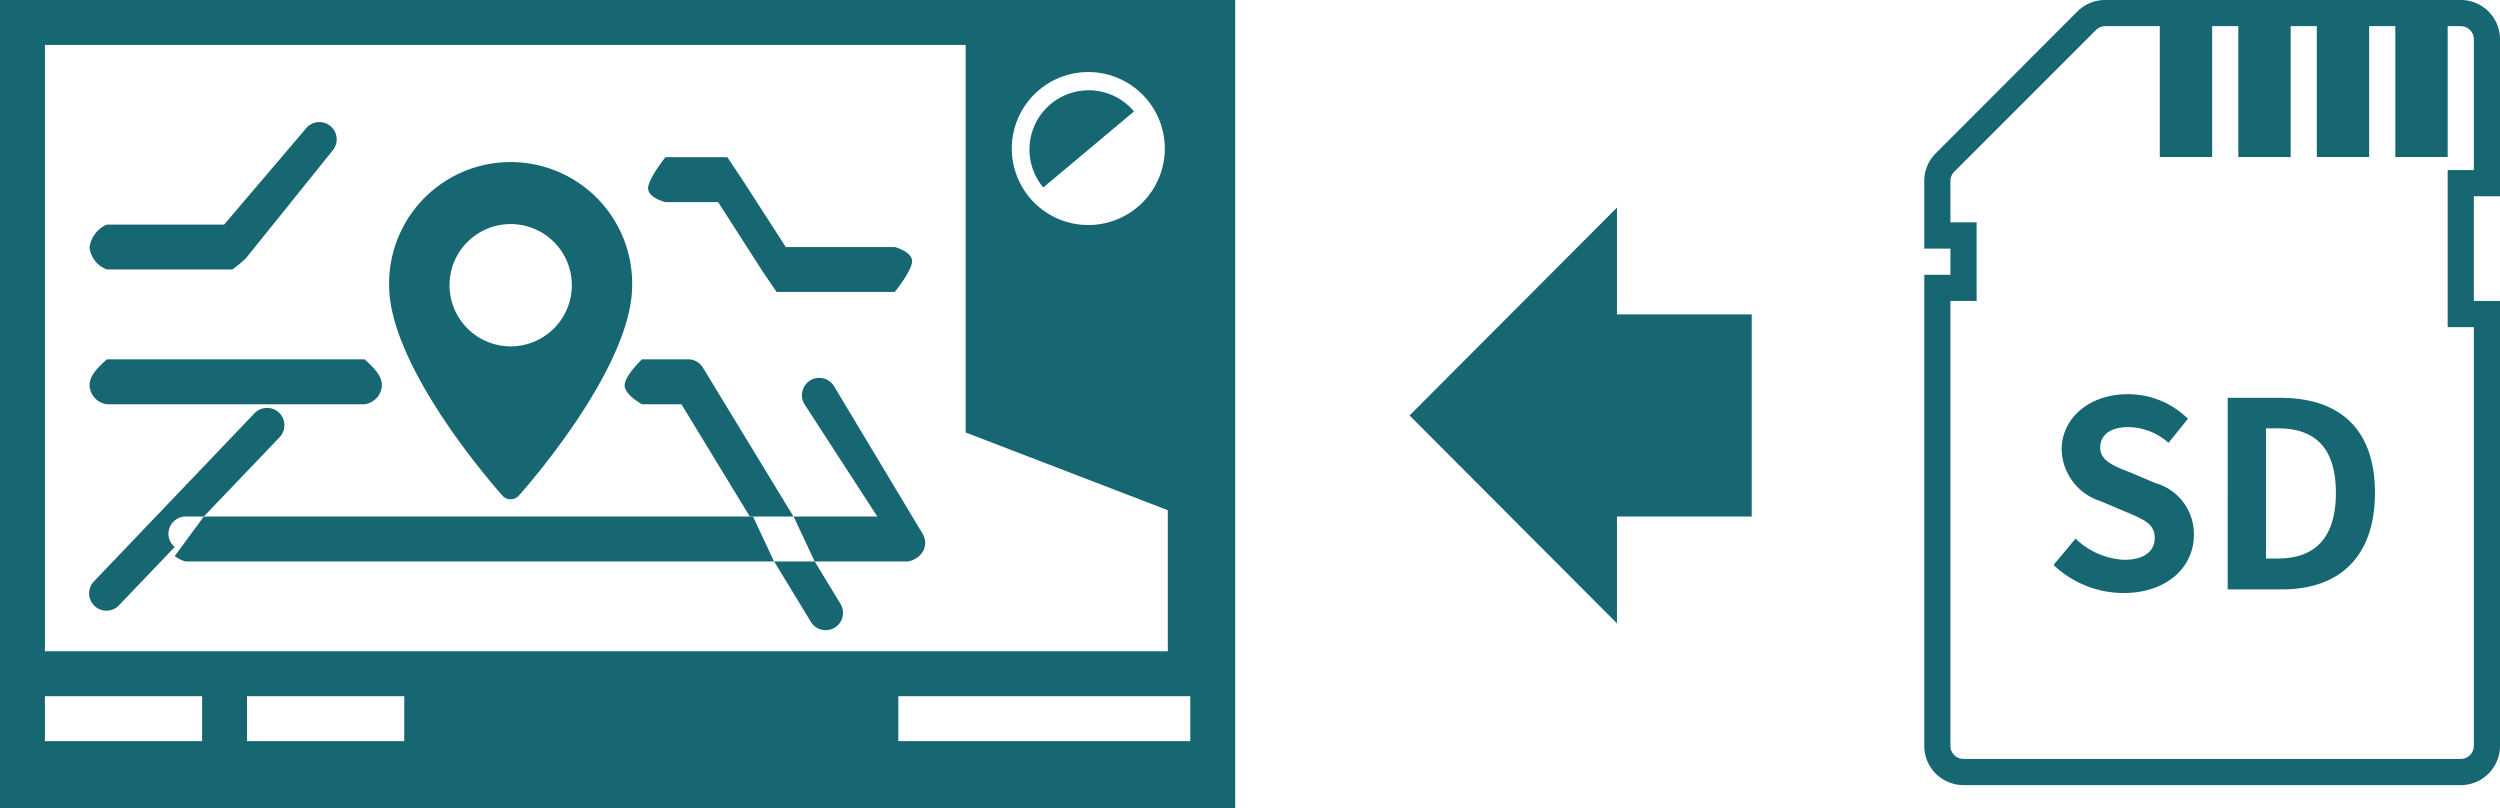
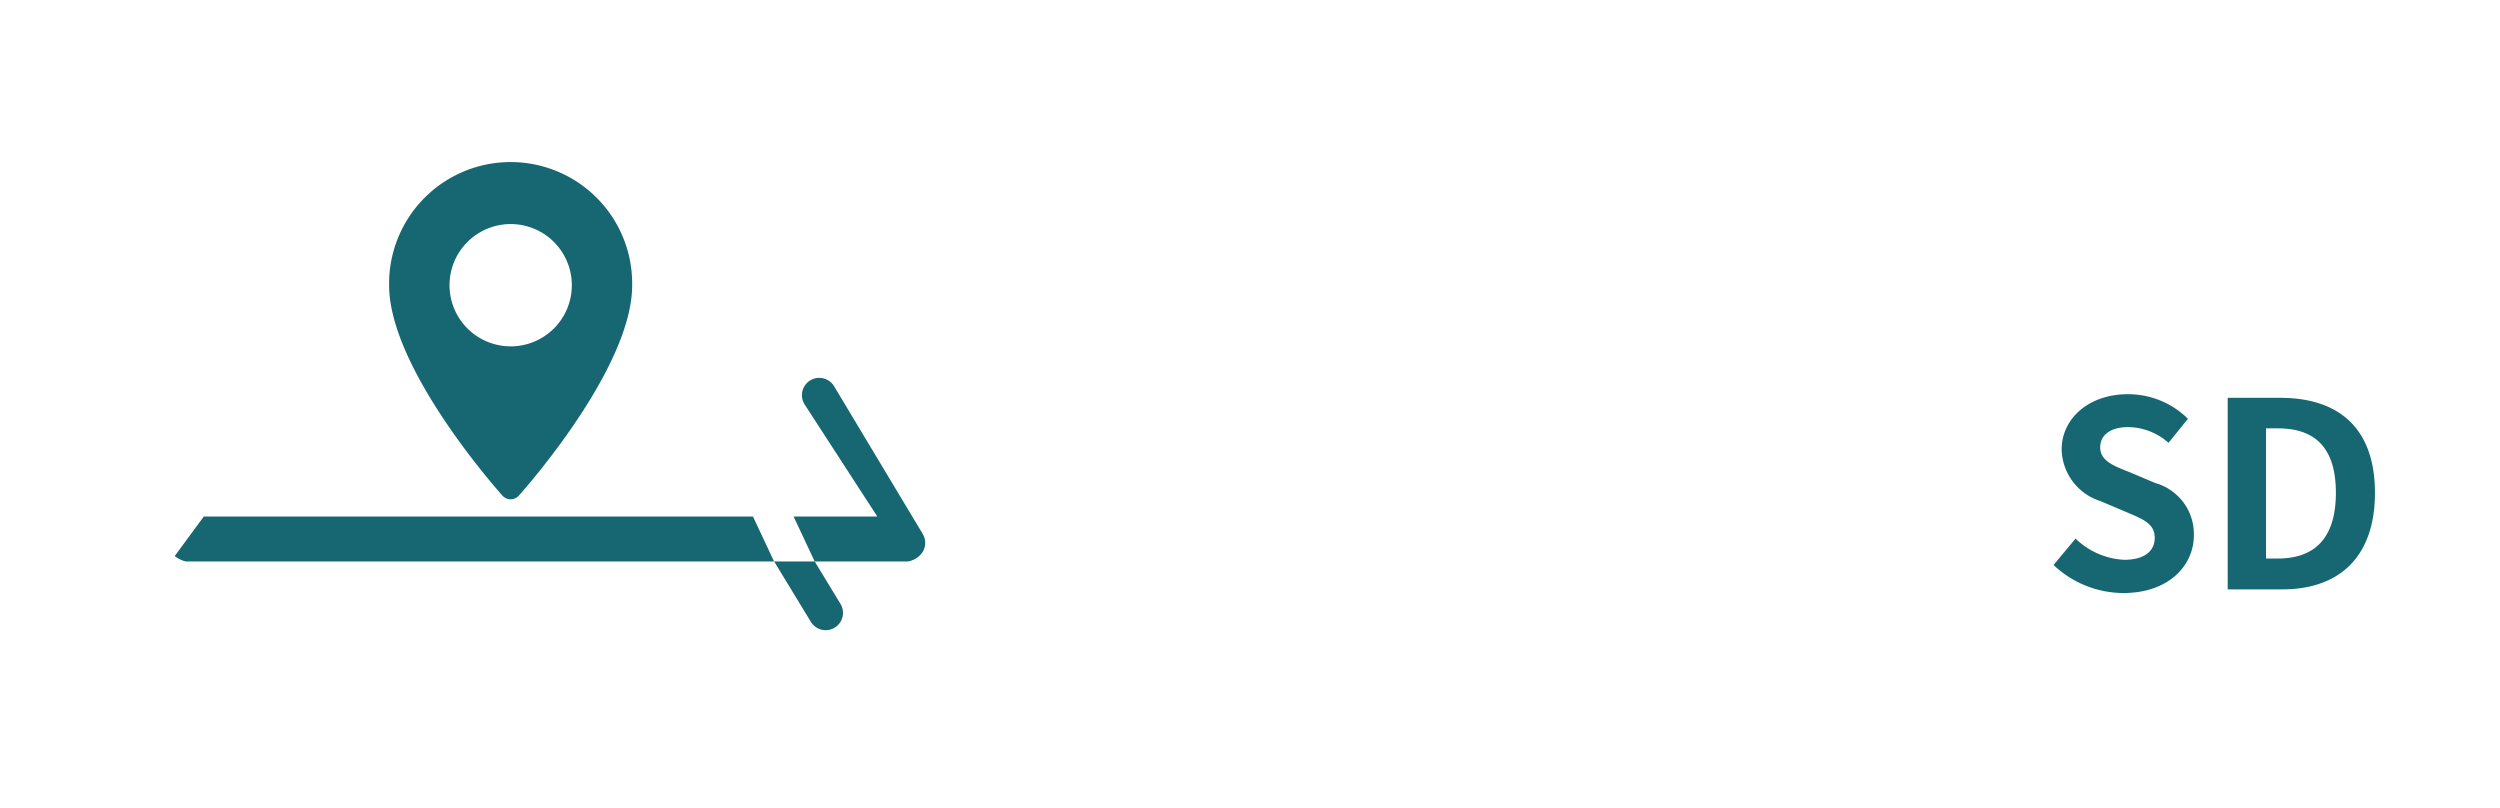
<svg xmlns="http://www.w3.org/2000/svg" width="111.319" height="36" viewBox="0 0 111.319 36">
  <defs>
    <style>.a{fill:#166772}</style>
  </defs>
-   <path class="a" d="M0 0v36h55V0zm48.46 3.208a3.406 3.406 0 11-3.406 3.406 3.406 3.406 0 013.406-3.406zM9 33H2v-2h7zm9 0h-7v-2h7zm35 0H40v-2h13zm-1-4H2V2h41v17.258l9 3.461z" />
  <path class="a" d="M23.1 22.071c.206-.229 5.049-5.666 5.049-9.369a5.412 5.412 0 10-10.823 0c0 3.7 4.843 9.14 5.049 9.369a.487.487 0 00.725 0zM20.016 12.7a2.723 2.723 0 112.723 2.723 2.726 2.726 0 01-2.723-2.723zM9.075 23L7.78 24.759a1.317 1.317 0 00.487.241h26.2l-.939-2zm28.066-5.8a.771.771 0 00-1.323.794L39.065 23h-3.728l.939 2h4.151a.966.966 0 00.67-.446.771.771 0 00-.009-.777zm-1.028 10.5a.771.771 0 001.318-.8L36.276 25H34.47z" />
-   <path class="a" d="M31.3 16.37a.77.77 0 00-.658-.37h-2.056s-.772.732-.772 1.158.772.842.772.842h1.757l3.044 5h1.944zM4.758 18h11.476a.889.889 0 00.771-.842c0-.426-.345-.772-.771-1.158H4.758c-.426.386-.771.732-.771 1.158a.889.889 0 00.771.842zM7.5 23.771A.771.771 0 018.267 23h.808l3.374-3.531a.771.771 0 00-1.115-1.069L4.2 25.87a.771.771 0 101.114 1.065l2.466-2.579a.758.758 0 01-.28-.585zM4.758 12h5.591a5.97 5.97 0 00.6-.5l3.856-4.79a.771.771 0 10-1.2-.967L9.98 10H4.758a1.293 1.293 0 00-.771 1.018 1.2 1.2 0 00.771.982zM29.63 9h2.347l1.964 3.059c.143.213.639.941.639.941h5.262s.771-.947.771-1.373-.771-.627-.771-.627h-4.853l-1.964-3.046A192.61 192.61 0 0132.386 7H29.63s-.771.961-.771 1.387.771.613.771.613zm20.864-4.038a2.635 2.635 0 00-4.038 3.387zM78 14h-6V9.243L62.765 18.5 72 27.757V23h6v-9zM100.249.583h1.165v5.826h-1.165zm3.496 0h1.165v5.826h-1.165zm3.496 0h1.165v5.826h-1.165zm-10.488 0h1.165v5.826h-1.165z" />
-   <path class="a" d="M99.667 0h2.331v6.992h-2.331zm3.495 0h2.331v6.992h-2.331zm3.496 0h2.331v6.992h-2.331zM96.171 0h2.331v6.992h-2.331z" />
-   <path class="a" d="M109.572 34.959H87.431a1.748 1.748 0 01-1.748-1.748V12.236h1.165V11.07h-1.165V8.057a1.734 1.734 0 01.517-1.236L92.5.512A1.734 1.734 0 0193.74 0h15.832a1.747 1.747 0 011.747 1.748V8.74h-1.165v4.66h1.165v19.81a1.747 1.747 0 01-1.747 1.749zM86.848 13.4v19.81a.583.583 0 00.583.583h22.141a.583.583 0 00.582-.583V14.566h-1.165V7.574h1.165V1.748a.583.583 0 00-.582-.583H93.74a.583.583 0 00-.412.171l-6.309 6.309a.579.579 0 00-.171.412V9.9h1.166v3.5z" />
  <path class="a" d="M91.44 25.157l.979-1.175a3.353 3.353 0 002.166.945c.888 0 1.36-.38 1.36-.979 0-.634-.519-.83-1.279-1.153l-1.141-.483a2.471 2.471 0 01-1.725-2.293c0-1.395 1.221-2.466 2.95-2.466a3.783 3.783 0 012.673 1.094l-.864 1.072a2.723 2.723 0 00-1.809-.7c-.749 0-1.233.334-1.233.9 0 .611.611.829 1.336 1.117l1.118.473a2.355 2.355 0 011.717 2.316c0 1.394-1.164 2.581-3.134 2.581a4.538 4.538 0 01-3.114-1.249zm7.754-7.443h2.339c2.605 0 4.218 1.348 4.218 4.229s-1.613 4.3-4.125 4.3h-2.432zm2.236 7.155c1.59 0 2.581-.852 2.581-2.926s-.991-2.869-2.581-2.869h-.53v5.795z" />
</svg>